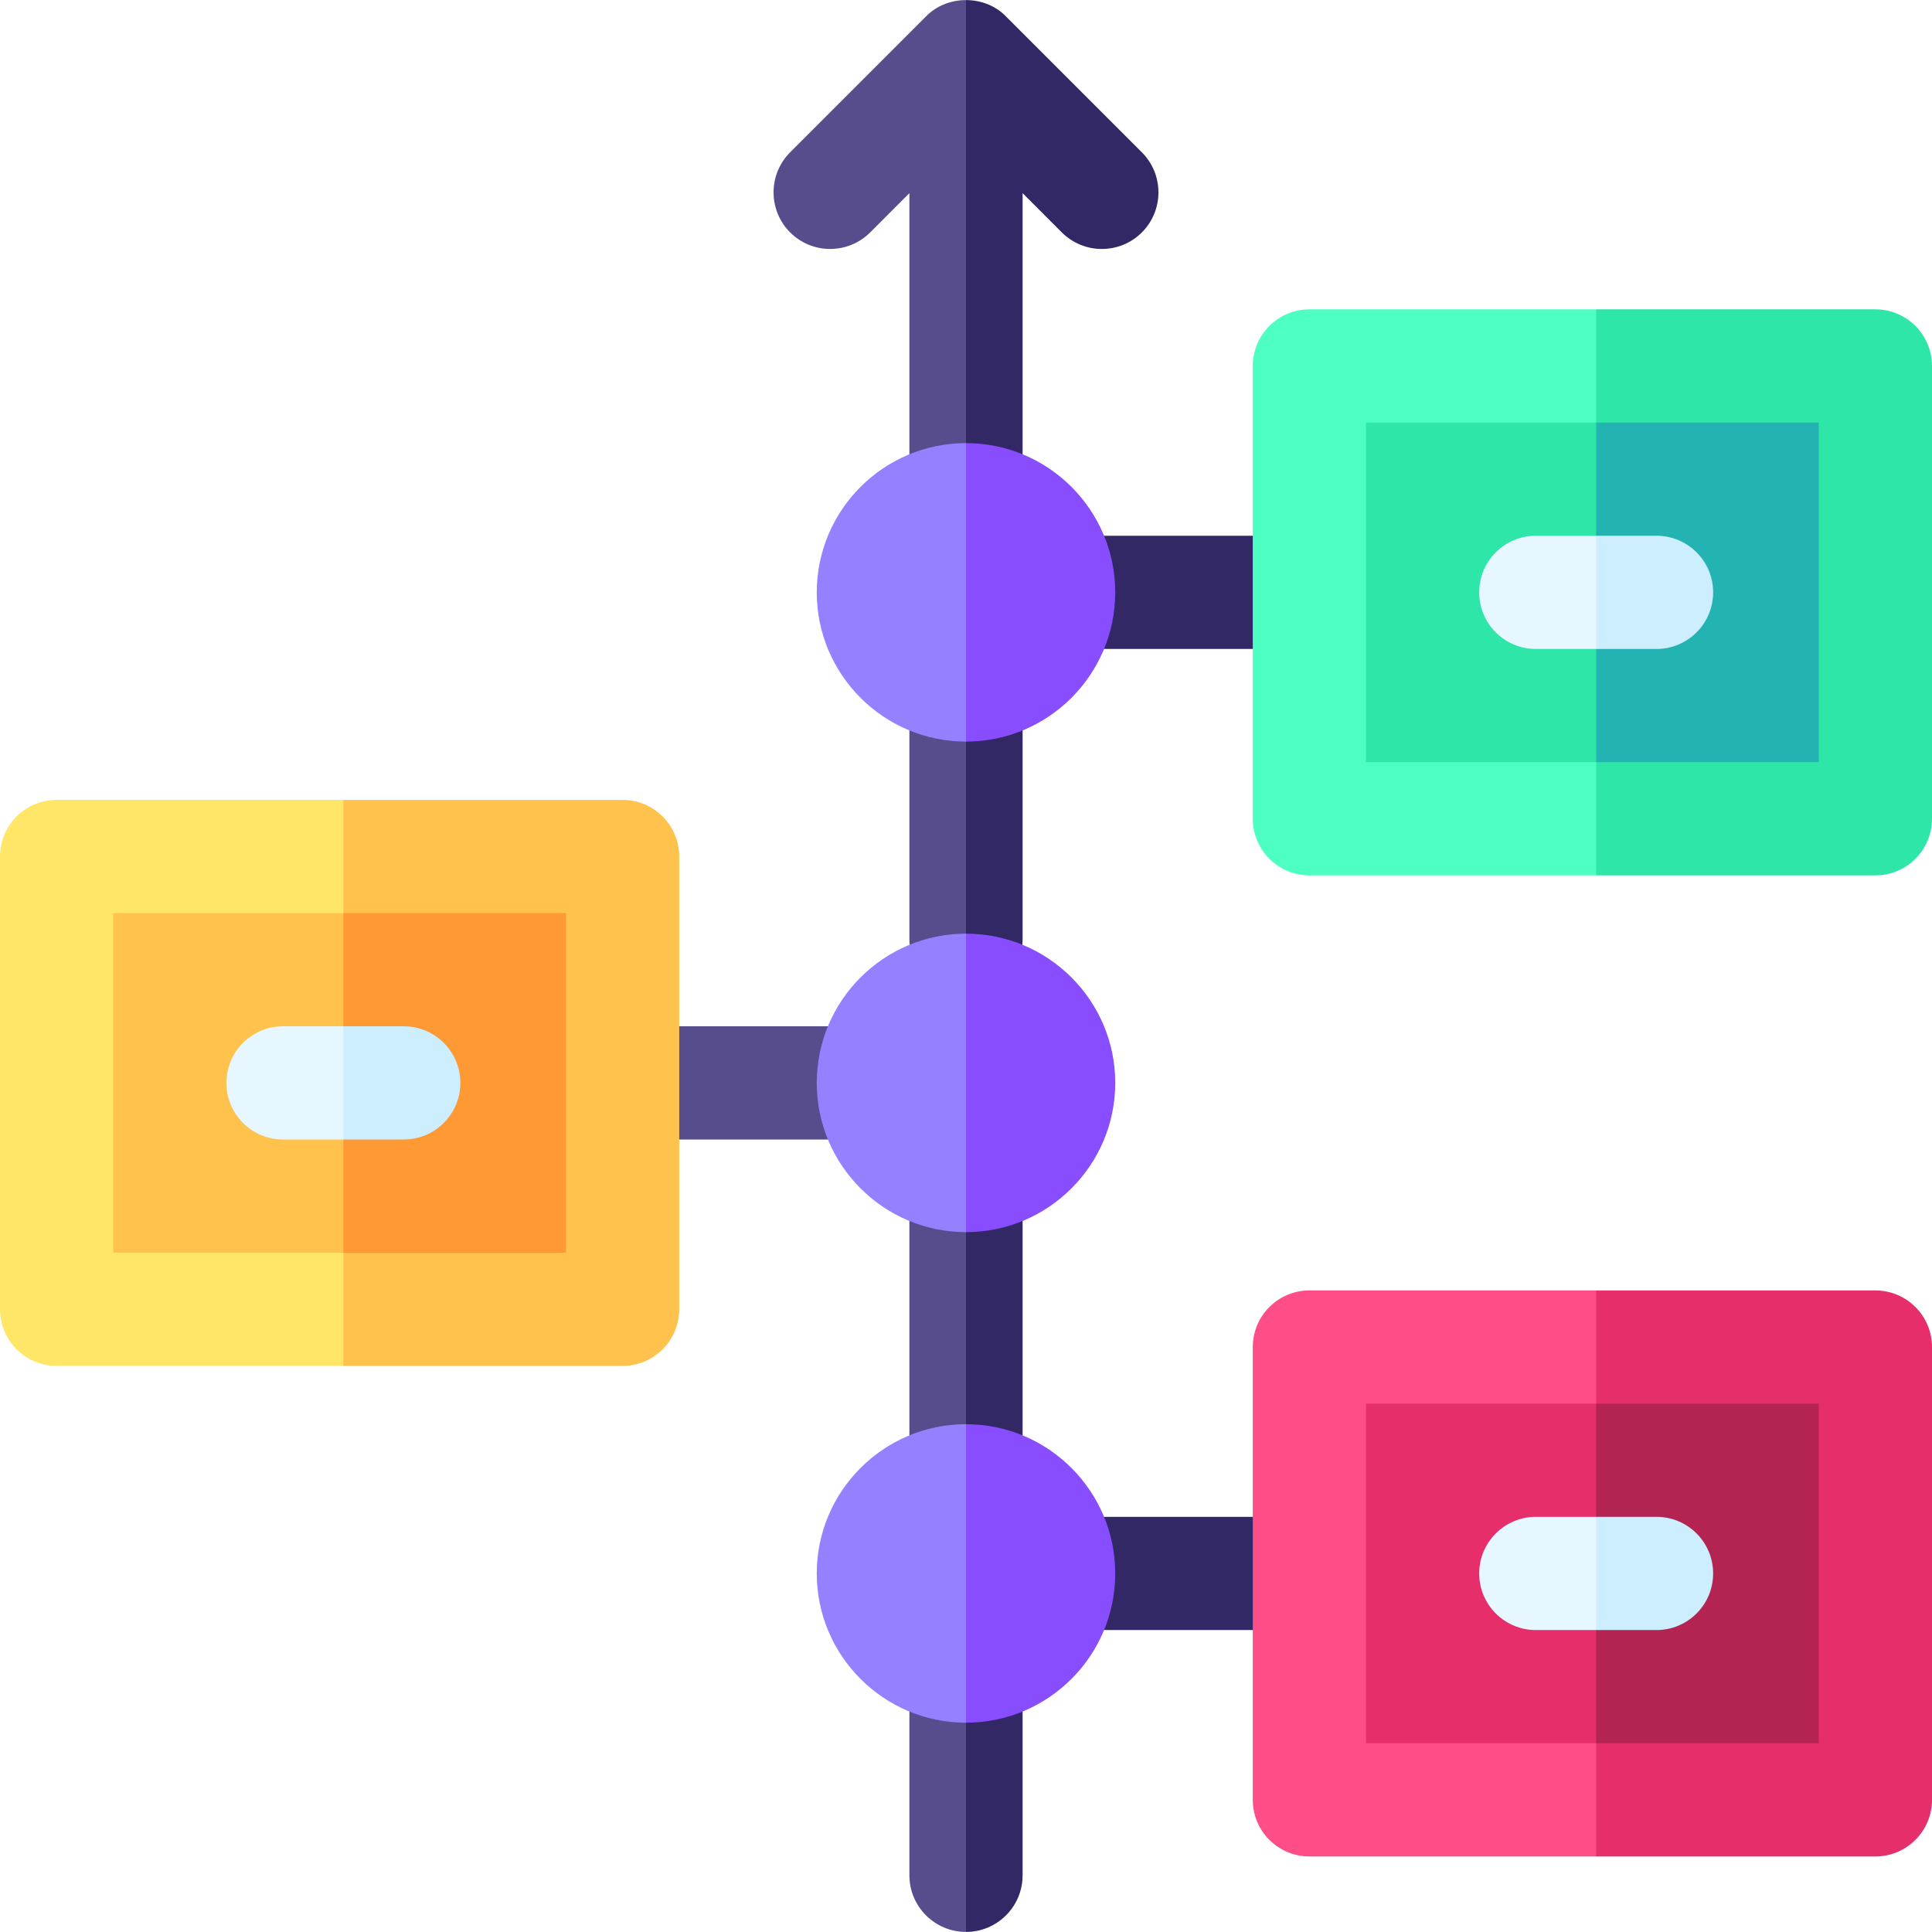
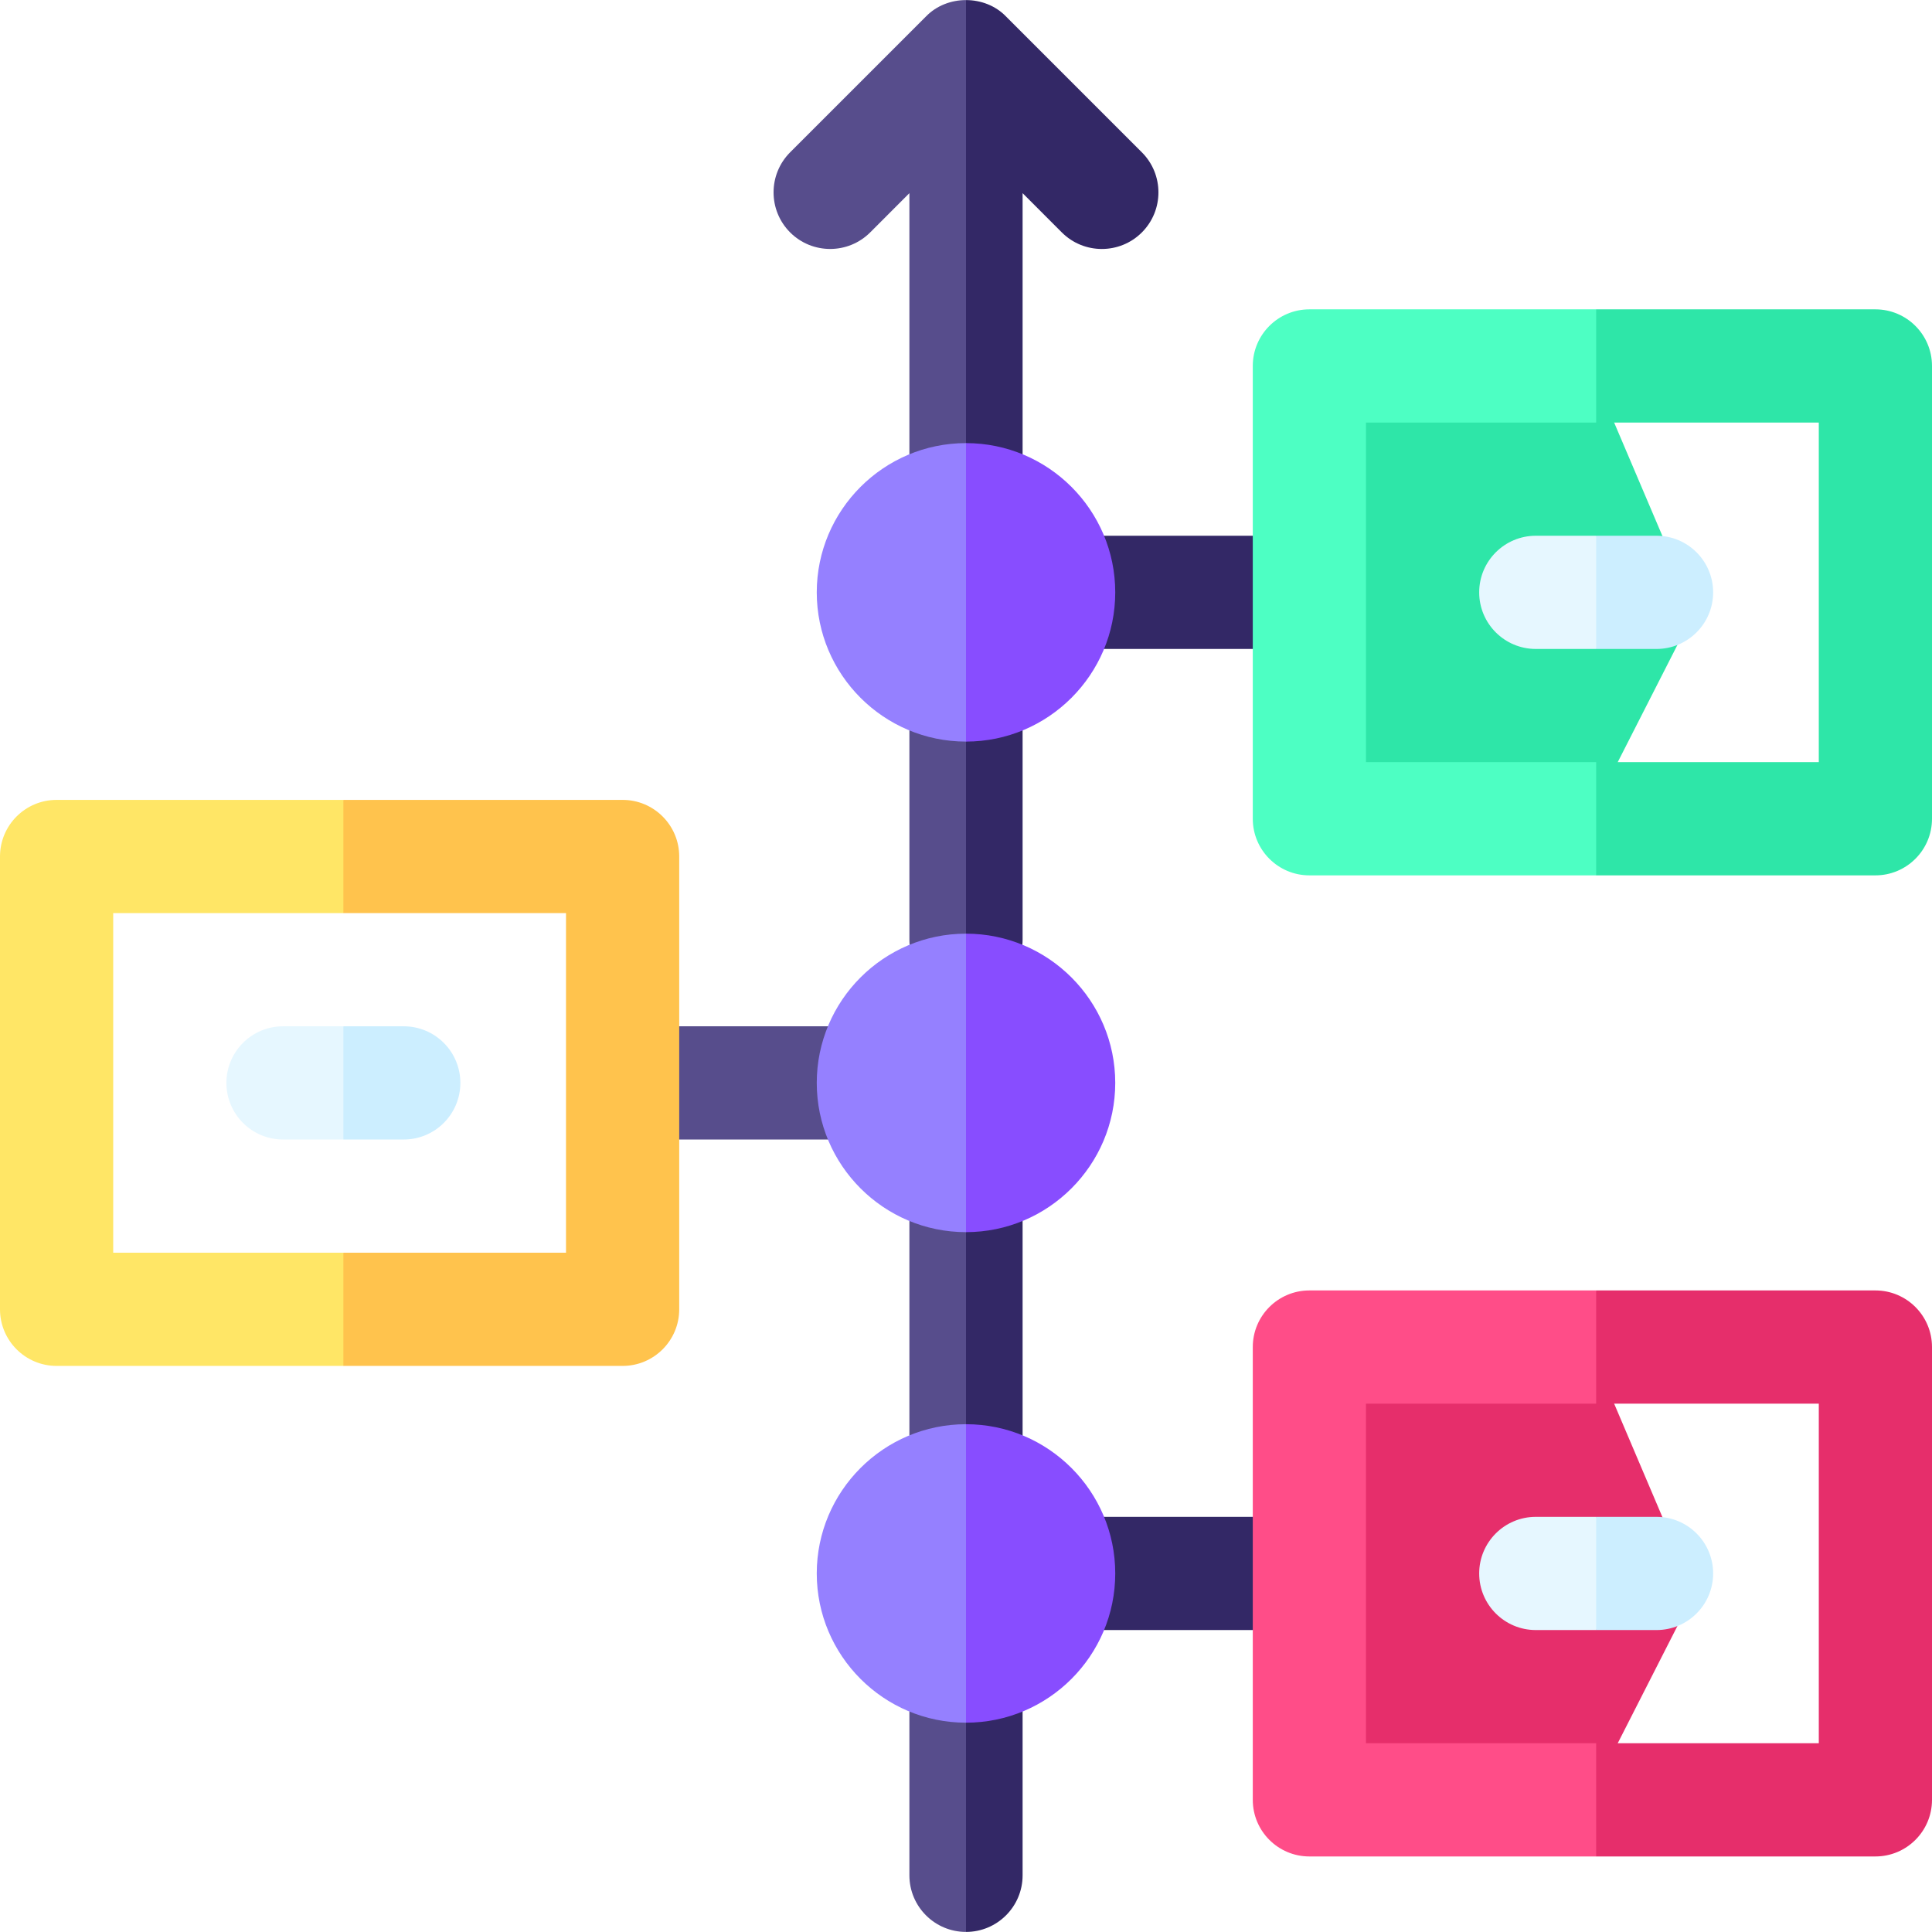
<svg xmlns="http://www.w3.org/2000/svg" id="Capa_1" enable-background="new 0 0 512 512" height="512" viewBox="0 0 512 512" width="512">
  <g>
    <g fill="#574d8c">
      <path d="m256 .02 12.273 43.491-12.273 98.469c-8.28 0-15-6.72-15-15v-75.79l-10.39 10.4c-5.86 5.85-15.36 5.85-21.22 0-5.85-5.86-5.85-15.36 0-21.22l36-36c2.8-2.9 6.71-4.35 10.61-4.35z" />
      <path d="m256 177.98 10.598 39.726-10.598 46.274c-8.28 0-15-6.72-15-15v-56c0-8.28 6.72-15 15-15z" />
      <path d="m256 431.98 10.966 37.336-10.966 42.664c-8.28 0-15-6.72-15-15v-50c0-8.28 6.72-15 15-15z" />
    </g>
    <path d="m271 192.98v56c0 8.28-6.72 15-15 15v-86c8.28 0 15 6.72 15 15z" fill="#332866" />
    <g>
      <path d="m256 303.98 12.273 48.14-12.273 47.86c-8.28 0-15-6.72-15-15v-66c0-8.28 6.72-15 15-15z" fill="#574d8c" />
      <path d="m271 318.98v66c0 8.28-6.72 15-15 15v-96c8.28 0 15 6.72 15 15z" fill="#332866" />
    </g>
    <path d="m271 446.98v50c0 8.28-6.72 15-15 15v-80c8.28 0 15 6.72 15 15z" fill="#332866" />
    <path d="m302.61 61.59c-2.93 2.93-6.77 4.39-10.61 4.39s-7.68-1.46-10.61-4.39l-10.39-10.4v75.79c0 8.28-6.72 15-15 15v-141.96c3.91 0 7.81 1.45 10.61 4.35l36 36c5.85 5.86 5.85 15.36 0 21.22z" fill="#332866" />
    <g>
      <path d="m224 301.98h-57c-8.284 0-15-6.716-15-15s6.716-15 15-15h57c8.284 0 15 6.716 15 15s-6.716 15-15 15z" fill="#574d8c" />
    </g>
    <g>
      <path d="m345 171.98h-57c-8.284 0-15-6.716-15-15s6.716-15 15-15h57c8.284 0 15 6.716 15 15s-6.716 15-15 15z" fill="#332866" />
    </g>
    <g>
      <path d="m345 431.98h-57c-8.284 0-15-6.716-15-15s6.716-15 15-15h57c8.284 0 15 6.716 15 15s-6.716 15-15 15z" fill="#332866" />
    </g>
    <g>
      <path d="m256 117.43 22.294 42.642-22.294 36.458c-21.8 0-39.55-17.75-39.55-39.55s17.75-39.55 39.55-39.55z" fill="#9580ff" />
    </g>
    <g>
      <path d="m256 377.43 17 39.55-17 39.55c-21.8 0-39.55-17.75-39.55-39.55s17.75-39.55 39.55-39.55z" fill="#9580ff" />
    </g>
    <g>
      <path d="m256 247.43 19.775 39.55-19.775 39.55c-21.8 0-39.55-17.75-39.55-39.55s17.75-39.55 39.55-39.55z" fill="#9580ff" />
    </g>
    <path d="m295.55 416.98c0 21.8-17.75 39.55-39.55 39.55v-79.1c21.8 0 39.55 17.75 39.55 39.55z" fill="#884dff" />
    <path d="m295.55 286.98c0 21.8-17.75 39.55-39.55 39.55v-79.1c21.8 0 39.55 17.75 39.55 39.55z" fill="#884dff" />
    <path d="m295.55 156.98c0 21.8-17.75 39.55-39.55 39.55v-79.1c21.8 0 39.55 17.75 39.55 39.55z" fill="#884dff" />
    <g>
-       <path d="m91 230.78 26.058 61.247-26.058 51.173h-74.46v-112.42z" fill="#ffc34d" />
-       <path d="m91 230.78h76.3v112.42h-76.3z" fill="#f93" />
      <g>
        <path d="m91 241.98 13.234-14.617-13.234-15.383h-76c-8.28 0-15 6.72-15 15v120c0 8.28 6.72 15 15 15h76l17.43-15.728-17.43-14.272h-61v-90z" fill="#ffe666" />
      </g>
      <g>
        <path d="m91 271.98 9.397 15-9.397 15h-16c-8.28 0-15-6.72-15-15s6.72-15 15-15z" fill="#e6f7ff" />
      </g>
      <path d="m122 286.98c0 8.28-6.72 15-15 15h-16v-30h16c8.28 0 15 6.72 15 15z" fill="#cef" />
      <path d="m180 226.98v120c0 8.28-6.72 15-15 15h-74v-30h59v-90h-59v-30h74c8.28 0 15 6.72 15 15z" fill="#ffc34d" />
    </g>
    <g>
      <path d="m423 100.78 26.058 61.247-26.058 51.173h-74.46v-112.42z" fill="#2ee6a8" />
-       <path d="m423 100.78h76.3v112.42h-76.3z" fill="#24b3b3" />
      <g>
        <path d="m423 111.98 13.234-14.617-13.234-15.383h-76c-8.28 0-15 6.72-15 15v120c0 8.28 6.72 15 15 15h76l17.43-15.728-17.43-14.272h-61v-90z" fill="#4dffc3" />
      </g>
      <g>
        <path d="m423 141.98 9.397 15-9.397 15h-16c-8.28 0-15-6.72-15-15s6.72-15 15-15z" fill="#e6f7ff" />
      </g>
      <path d="m454 156.98c0 8.28-6.72 15-15 15h-16v-30h16c8.28 0 15 6.72 15 15z" fill="#cef" />
      <path d="m512 96.98v120c0 8.28-6.72 15-15 15h-74v-30h59v-90h-59v-30h74c8.28 0 15 6.72 15 15z" fill="#2ee6a8" />
    </g>
    <g>
      <path d="m423 360.78 26.058 61.247-26.058 51.173h-74.46v-112.42z" fill="#e62e6b" />
-       <path d="m423 360.78h76.3v112.42h-76.3z" fill="#b32453" />
      <g>
        <path d="m423 371.98 13.234-14.617-13.234-15.383h-76c-8.28 0-15 6.72-15 15v120c0 8.28 6.72 15 15 15h76l17.43-15.728-17.43-14.272h-61v-90z" fill="#ff4d88" />
      </g>
      <g>
        <path d="m423 401.98 9.397 15-9.397 15h-16c-8.28 0-15-6.72-15-15s6.72-15 15-15z" fill="#e6f7ff" />
      </g>
      <path d="m454 416.98c0 8.28-6.72 15-15 15h-16v-30h16c8.28 0 15 6.72 15 15z" fill="#cef" />
      <path d="m512 356.98v120c0 8.28-6.72 15-15 15h-74v-30h59v-90h-59v-30h74c8.28 0 15 6.72 15 15z" fill="#e62e6b" />
    </g>
  </g>
</svg>